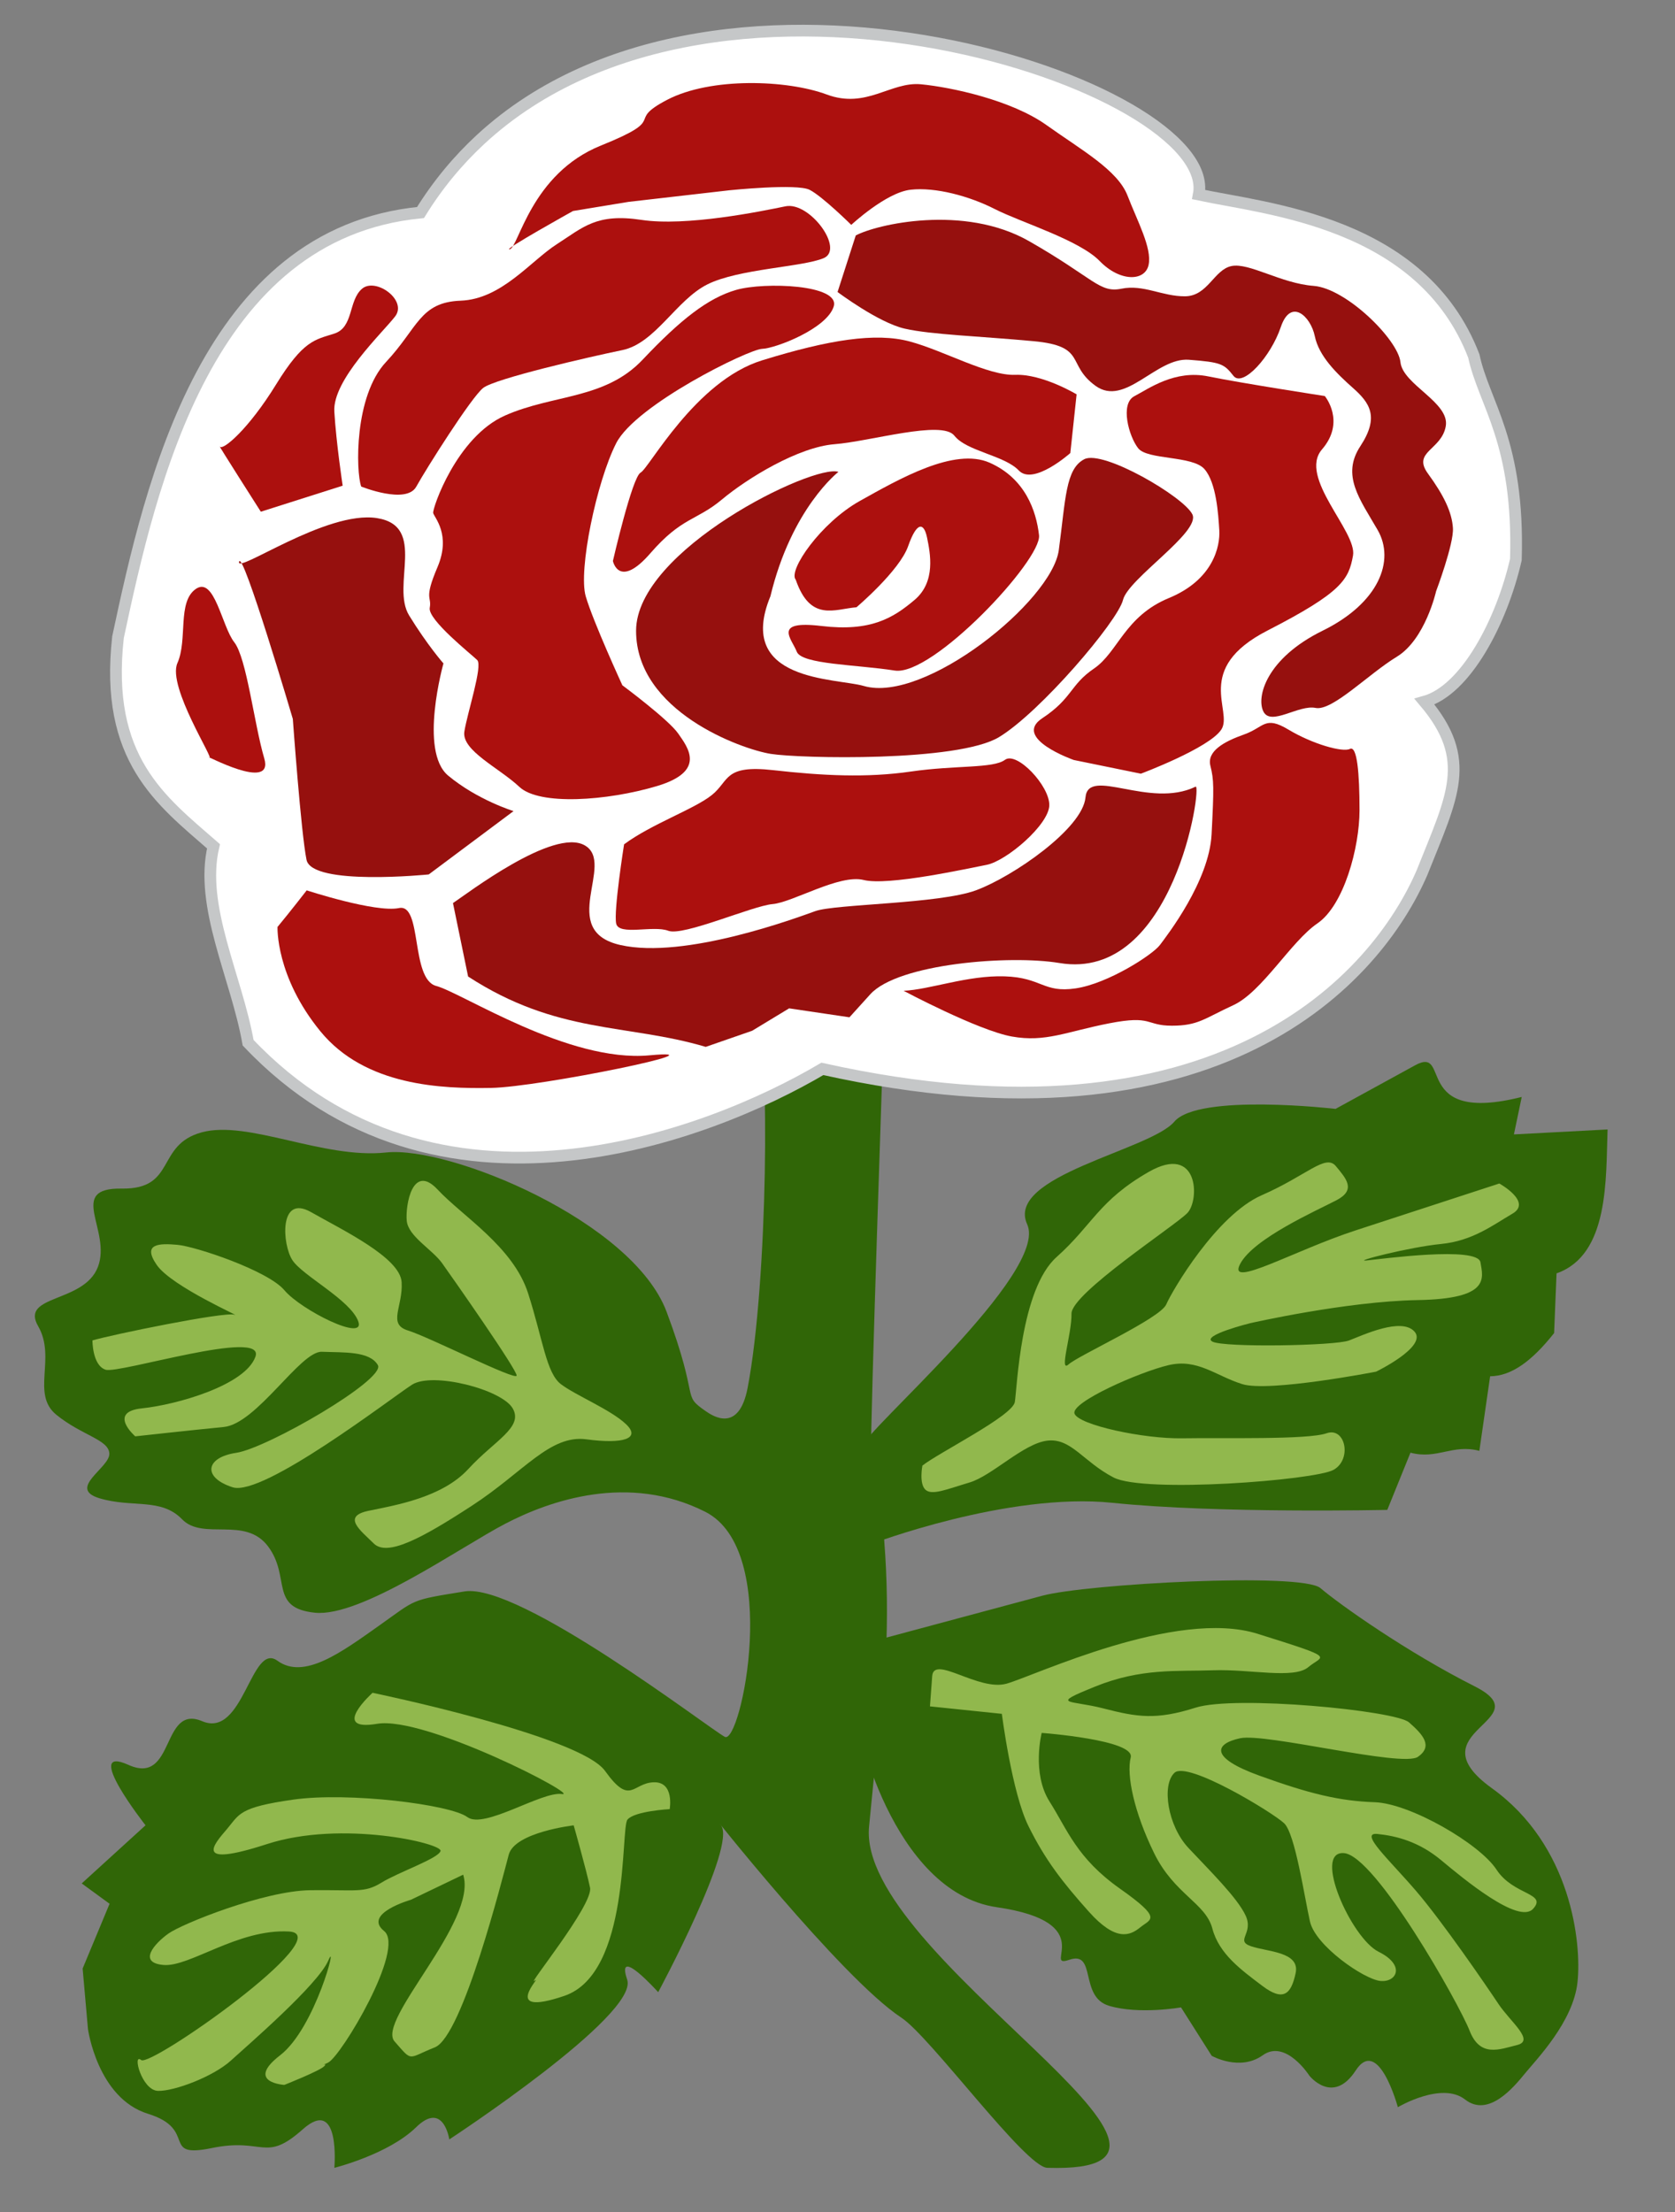
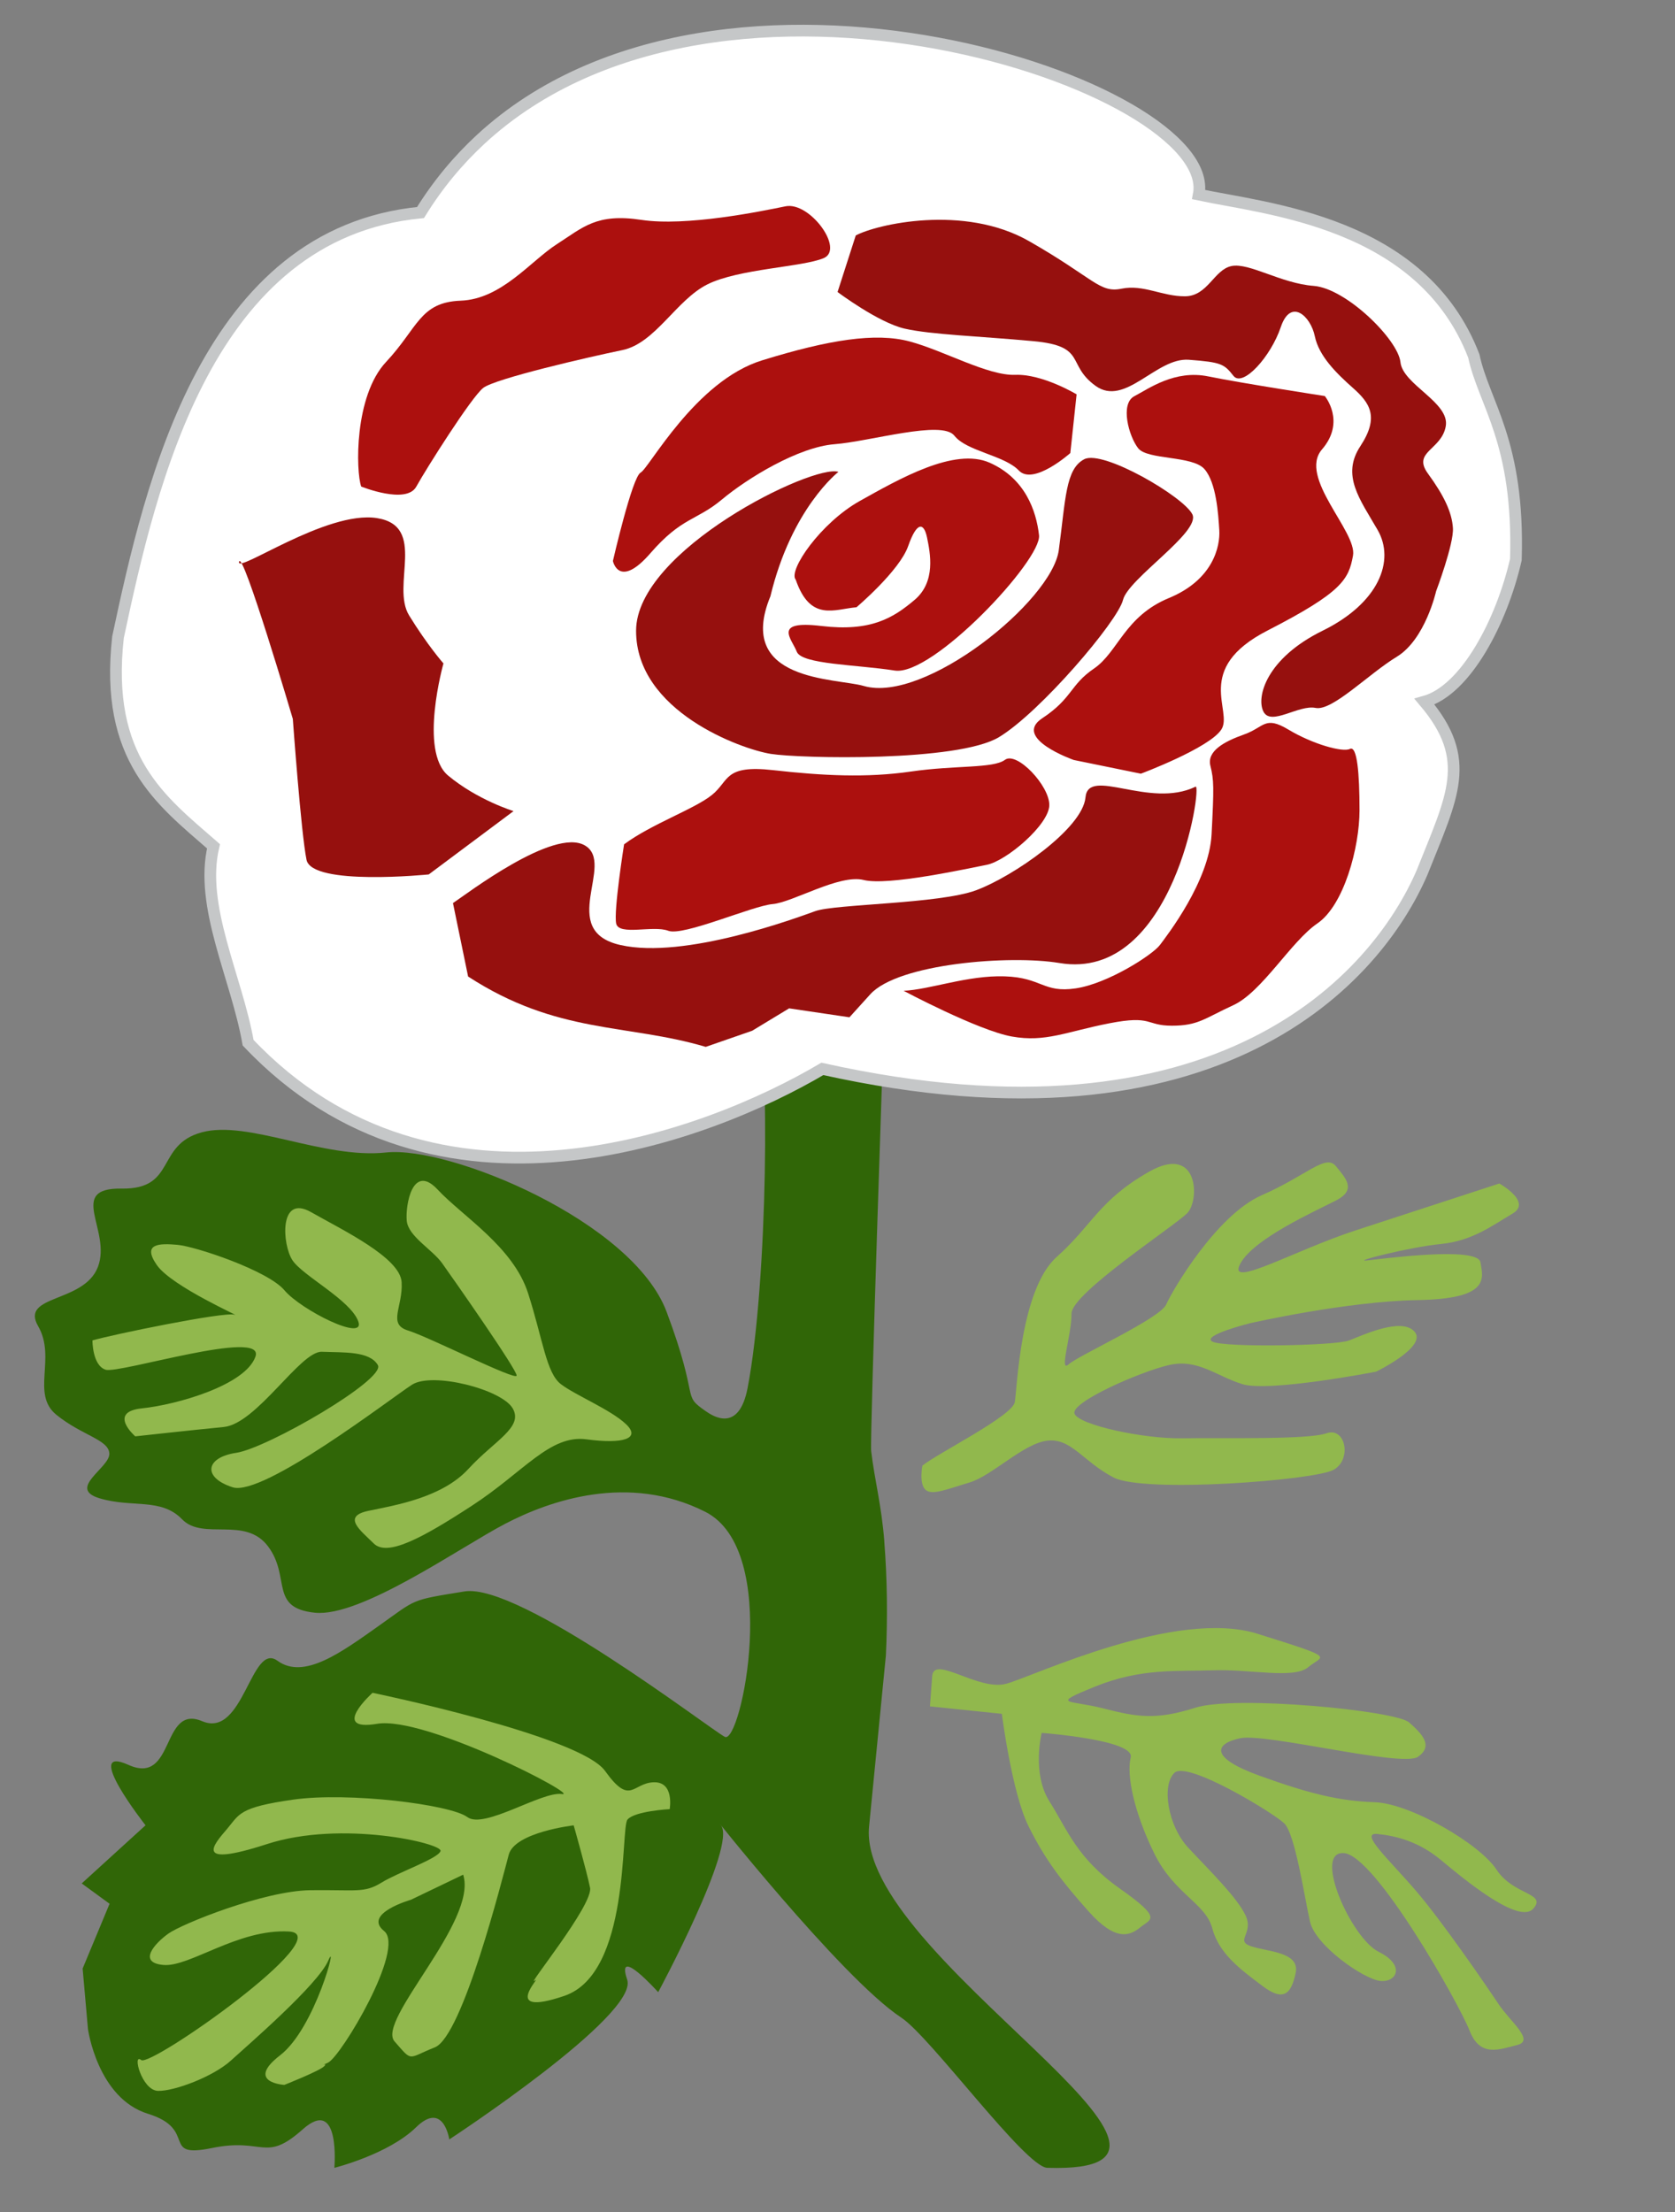
<svg xmlns="http://www.w3.org/2000/svg" width="60" height="79.2">
  <rect width="100%" height="100%" fill="#808080" stroke="none" />
  <path fill="#306607" fill-rule="evenodd" d="M31.677 55.183c-.103-1.305-.348-2.188-.471-3.228-.052-.445.481-16.005.481-16.005s-5.191-.215-4.561.719c.443.657.39 9.209-.346 13.027-.31 1.612-1.232 1.017-1.498.832-.895-.623-.185-.301-1.402-3.555-1.217-3.254-7.795-5.952-10.045-5.709-2.249.244-4.95-1.172-6.609-.721-1.659.451-.893 2.045-2.871 2.014-1.978-.031-.349 1.496-.847 2.803-.498 1.307-2.8.985-2.142 2.122.658 1.137-.264 2.429.653 3.174.917.745 1.879.886 1.898 1.391.019.505-1.525 1.247-.35 1.599 1.175.352 2.2-.028 2.954.75.754.778 2.264-.127 3.085.977.821 1.103.028 2.2 1.675 2.37 1.647.17 5.202-2.342 6.81-3.182 1.609-.84 4.425-1.819 7.17-.433 2.745 1.386 1.274 8.366.702 8.059-.572-.306-7.355-5.527-9.325-5.206-1.97.32-1.693.258-3.057 1.223-1.363.965-2.694 1.949-3.643 1.258-.949-.69-1.207 2.793-2.693 2.166C5.76 61 6.281 63.947 4.598 63.19c-1.683-.757.615 2.164.615 2.164L2.927 67.436l.998.728-.965 2.319.191 2.166s.34 2.475 2.151 3.035c1.812.56.416 1.611 2.288 1.226s1.893.544 3.255-.67c1.362-1.213 1.132 1.379 1.132 1.379s1.936-.483 2.925-1.45c.989-.967 1.192.433 1.192.433s6.803-4.453 6.372-5.722c-.431-1.269 1.111.45 1.111.45s2.823-5.246 2.248-5.976c-.662-.842 4.282 5.457 6.463 6.889 1.042.684 4.442 5.35 5.225 5.375 7.644.246-6.838-7.575-6.382-12.22l.602-6.121c.065-1.349.049-2.75-.058-4.096z" />
  <path fill="#91b84d" fill-rule="evenodd" d="M3.314 47.993c.658-.199 4.743-1.039 5.085-.919.343.12-2.239-1.001-2.781-1.779-.541-.778.093-.782.741-.724.647.058 3.24.922 3.83 1.627.59.705 2.928 1.876 2.643 1.109-.285-.767-1.986-1.625-2.356-2.184-.369-.559-.489-2.378.662-1.725 1.151.653 3.195 1.63 3.249 2.509.054.879-.517 1.504.229 1.732.746.228 3.868 1.81 3.891 1.614.023-.195-2.314-3.527-2.671-4.026-.357-.498-1.214-.958-1.266-1.519-.052-.561.208-2.076 1.105-1.117.896.96 2.709 2.048 3.243 3.718.534 1.669.65 2.853 1.177 3.253.527.4 1.775.906 2.327 1.428.552.522-.106.721-1.413.545-1.307-.176-2.24 1.16-4.089 2.366-1.849 1.206-3.054 1.836-3.533 1.362-.479-.473-1.153-.97-.177-1.171.975-.201 2.634-.478 3.568-1.497.934-1.018 1.982-1.488 1.587-2.169-.394-.681-2.876-1.315-3.606-.847-.73.468-5.337 4.021-6.425 3.673-1.088-.348-.982-1.069.128-1.234 1.11-.165 5.369-2.63 5.073-3.141-.296-.511-1.235-.445-2.005-.477-.769-.032-2.33 2.576-3.513 2.693-1.183.116-3.172.335-3.172.335s-1.006-.873.239-1.002c1.244-.129 3.707-.826 4.067-1.853.36-1.027-4.892.625-5.369.469-.477-.156-.47-1.047-.47-1.047zm13.277 19.129c.534 1.669-3.121 5.218-2.457 5.971.663.753.443.608 1.442.212.999-.396 2.432-6.093 2.648-6.899.215-.807 2.326-1.05 2.326-1.05s.461 1.621.586 2.231c.125.61-2.312 3.59-1.984 3.331.328-.258-1.311 1.35 1.065.543 2.376-.807 2.006-6.005 2.26-6.311.255-.307 1.512-.375 1.512-.375s.178-.99-.579-.961c-.757.029-.829.859-1.736-.406-.906-1.264-8.329-2.798-8.329-2.798s-1.555 1.4.165 1.11c1.72-.29 7.339 2.621 6.618 2.515-.721-.106-2.788 1.273-3.389.824-.601-.448-4.253-.904-6.229-.625-1.976.279-1.926.523-2.387 1.063-.461.54-1.237 1.398 1.443.529 2.681-.869 6.287-.022 6.215.247-.072.269-1.497.753-2.118 1.135-.62.382-.902.249-2.55.27-1.648.021-4.583 1.197-5.082 1.554-.498.357-1.11 1.043-.173 1.123.937.08 2.666-1.299 4.494-1.198 1.829.101-4.965 4.875-5.295 4.602-.329-.273.019 1.087.602 1.104.583.016 1.976-.509 2.608-1.082.632-.574 3.123-2.723 3.492-3.583.369-.86-.458 2.413-1.724 3.39-1.266.977.15 1.061.15 1.061s1.262-.498 1.431-.67c.169-.171-.321.1.143-.132.464-.232 2.775-4.084 1.999-4.708-.777-.625.963-1.119.963-1.119z" />
-   <path fill="#306607" fill-rule="evenodd" d="M30.698 61.194c-.134.402 1.26 6.551 5.005 7.093 3.745.542 1.602 2.227 2.596 1.884.993-.343.346 1.326 1.43 1.647 1.084.321 2.576.056 2.576.056l1.099 1.733s1.003.571 1.828-.019c.825-.59 1.67.73 1.67.73s.842 1.071 1.66-.184c.818-1.255 1.51 1.313 1.51 1.313s1.569-.931 2.407-.275c.838.656 1.74-.434 2.151-.937.41-.503 1.725-1.846 1.877-3.26.151-1.414-.218-4.9-3.065-6.947-2.847-2.047 1.802-2.429-.62-3.65s-4.85-2.94-5.521-3.515c-.671-.575-8.388-.153-9.968.272l-5.8 1.557zm.48-5.9s4.915-1.875 8.673-1.486c3.758.389 9.843.253 9.843.253l.83-2.048c.964.254 1.504-.319 2.468-.066l.386-2.67c.762-.006 1.496-.542 2.292-1.547l.087-2.138c1.898-.659 1.764-3.418 1.828-5.152l-3.355.177.28-1.341c-3.986 1.002-2.493-1.861-3.821-1.133l-2.848 1.56s-4.904-.568-5.776.458c-.872 1.026-6.065 1.937-5.271 3.674s-5.901 7.474-5.869 7.921z" />
  <path fill="#91b84d" fill-rule="evenodd" d="M33.039 52.477c.581-.463 3.231-1.778 3.313-2.278.082-.5.202-4.036 1.496-5.191 1.294-1.155 1.506-2.02 3.3-3.048 1.794-1.028 1.83 1.01 1.385 1.471-.445.461-4.164 2.881-4.151 3.606.013.725-.461 2.138-.104 1.814.357-.323 3.279-1.643 3.497-2.145.218-.502 1.802-3.203 3.421-3.911 1.619-.708 2.285-1.49 2.655-1.043.37.447.74.848.021 1.223-.719.375-2.967 1.365-3.449 2.28-.483.915 1.94-.487 4.148-1.205 2.208-.718 5.136-1.675 5.136-1.675s1.189.659.472 1.079c-.718.42-1.433.976-2.564 1.087-1.131.11-3.206.645-2.663.59.543-.055 3.978-.522 4.079.065.101.587.34 1.308-2.242 1.353-2.582.045-6.012.829-6.012.829s-1.76.438-1.348.658c.412.219 4.398.15 4.893-.04.495-.19 1.888-.848 2.351-.313.462.536-1.38 1.429-1.38 1.429s-3.838.746-4.795.446c-.957-.3-1.602-.924-2.64-.679-1.038.244-3.511 1.33-3.368 1.735.143.405 2.462.909 3.867.884 1.404-.024 4.487.058 5.162-.18.675-.238.922.935.249 1.31-.673.374-6.782.843-7.879.273-1.097-.57-1.52-1.423-2.379-1.318-.859.106-1.972 1.258-2.783 1.498-.811.241-1.351.477-1.581.254-.23-.223-.105-.859-.105-.859zm.353 7.536c.058-.773 1.659.554 2.665.27 1.007-.284 6.073-2.699 8.989-1.786 2.916.913 2.332.757 1.819 1.194-.513.436-2.087.067-3.403.113-1.316.047-2.581-.086-4.235.584-1.654.67-.922.468.291.78 1.214.312 1.89.425 3.31-.026 1.42-.451 7.159.102 7.643.526.484.424.878.845.322 1.234-.557.39-5.456-.861-6.369-.665-.913.196-1.111.688.681 1.337 1.792.649 2.871.911 4.138.954 1.268.042 3.758 1.485 4.362 2.412.604.927 1.831.832 1.313 1.404-.518.572-2.502-1.081-3.296-1.742-.794-.661-1.603-.869-2.28-.937-.678-.068.423.921 1.383 2.04.96 1.12 2.516 3.393 2.948 4.042.432.649 1.316 1.313.676 1.473-.64.16-1.33.454-1.706-.51-.376-.964-3.372-6.277-4.503-6.36-1.13-.083.261 3.046 1.242 3.532.981.486.643 1.109.056 1.044-.587-.065-2.315-1.256-2.513-2.123-.198-.868-.53-3.145-.925-3.521-.395-.376-3.461-2.245-3.929-1.808-.468.438-.244 1.896.5 2.691.744.795 1.754 1.781 2.05 2.425.296.644-.392.893.19 1.094.583.201 1.761.195 1.6.96-.162.765-.442 1.028-1.194.459-.752-.569-1.549-1.139-1.79-2.054-.242-.915-1.365-1.224-2.086-2.698-.722-1.474-.995-2.798-.838-3.428.157-.629-3.189-.877-3.189-.877s-.365 1.438.281 2.457c.646 1.019.975 2.027 2.525 3.121s1.097 1.079.725 1.384c-.373.305-.878.515-1.84-.56-.962-1.075-1.57-1.865-2.164-3.064-.595-1.198-.954-4.021-.954-4.021l-2.575-.267z" />
  <path fill="#fff" fill-rule="evenodd" stroke="#c5c7c8" stroke-width=".419" d="M4.227 22.814C5.409 17.276 7.425 8.354 15.063 7.61c.623-1.008 1.352-1.879 2.161-2.626 8.614-7.945 26.469-1.87 25.716 1.984 2.425.52 8.002.961 9.854 5.78.364 1.707 1.634 3.058 1.506 7.288-.505 2.208-1.791 4.673-3.273 5.088 1.754 2.074 1.004 3.375-.09 6.122-1.615 3.735-7.23 10.194-21.479 7.025-4.079 2.41-13.835 6.179-20.57-.937-.414-2.344-1.753-4.878-1.24-7.032-1.881-1.643-3.909-3.116-3.421-7.487Z" />
  <path fill="#96100e" fill-rule="evenodd" d="M30.034 16.896c-.891-.301-7.246 2.798-7.249 5.687-.003 2.889 3.777 4.244 4.827 4.41 1.051.166 6.693.292 8.171-.599 1.478-.891 4.258-4.153 4.444-4.914.186-.761 2.791-2.433 2.485-3.063-.306-.629-3.198-2.323-3.872-1.975-.674.348-.666 1.424-.913 3.255-.247 1.831-4.81 5.496-6.982 4.865-.999-.29-4.614-.144-3.348-3.213.759-3.161 2.437-4.454 2.437-4.454zM8.565 20.113c-.124.463 3.124-1.847 4.935-1.563 1.811.284.497 2.416 1.155 3.486s1.23 1.718 1.23 1.718-.887 3.139.169 4.017c1.057.878 2.342 1.27 2.342 1.27l-3.038 2.268s-4.184.423-4.378-.523c-.195-.946-.491-5.046-.491-5.046s-1.8-6.09-1.924-5.627zm7.661 12.222c.482-.318 3.603-2.712 4.722-2.066 1.119.646-1.014 3.056 1.282 3.569 2.296.513 6.263-.96 6.977-1.216.714-.256 4.437-.256 5.76-.747 1.323-.491 3.816-2.209 3.916-3.324.099-1.115 2.289.419 3.943-.384.248-.12-.764 7.002-4.874 6.314-1.775-.297-5.781.019-6.776 1.117l-.748.826-2.161-.32-1.324.802-1.663.577c-2.838-.84-5.311-.441-8.512-2.519Z" />
  <path fill="#96100e" fill-rule="evenodd" d="M30.654 8.431c.74-.399 3.878-1.127 6.207.203 2.329 1.329 2.521 1.865 3.31 1.703.789-.162 1.454.276 2.275.272.821-.004 1.037-.953 1.668-1.083.631-.13 1.772.622 2.941.71 1.169.088 3.027 1.926 3.11 2.731.083.805 1.777 1.443 1.623 2.296-.153.854-1.211.907-.638 1.693.573.786.86 1.385.895 1.953.035.568-.603 2.261-.603 2.261s-.385 1.723-1.408 2.345c-1.023.622-2.311 1.955-2.911 1.832-.601-.123-1.591.656-1.863.137-.271-.52.1-1.911 2.116-2.901 2.016-.99 2.607-2.509 1.97-3.611-.638-1.102-1.306-1.951-.617-2.997.689-1.046.339-1.549-.264-2.083-.603-.534-1.222-1.146-1.368-1.856-.146-.71-.86-1.385-1.218-.325-.357 1.06-1.362 2.171-1.696 1.746-.334-.424-.429-.487-1.598-.576-1.169-.088-2.28 1.702-3.342.934-1.062-.768-.292-1.42-2.22-1.599-1.927-.179-3.665-.233-4.613-.448-.949-.216-2.408-1.313-2.408-1.313Z" />
-   <path fill="#ac100e" fill-rule="evenodd" d="M7.488 27.123c.253.167-1.508-2.537-1.133-3.381.374-.844-.012-2.188.658-2.654.671-.467.933 1.341 1.378 1.907.445.566.71 2.92 1.075 4.159.364 1.239-2.231-.198-1.978-.031zm2.453 6.066c.439-.528 1.045-1.31 1.045-1.31s2.466.807 3.306.634c.841-.173.407 2.541 1.334 2.789.927.247 4.734 2.752 7.635 2.484 2.901-.268-3.928 1.137-5.673 1.167-1.746.031-4.502-.059-6.112-2.028-1.61-1.968-1.535-3.736-1.535-3.736zM7.877 15.993c.111.141 1.023-.622 2.009-2.222.986-1.6 1.397-1.603 2.09-1.827.694-.225.499-1.171.986-1.6.487-.429 1.645.402 1.19.988-.455.587-2.246 2.271-2.176 3.407.069 1.137.299 2.651.299 2.651l-2.932.932s-1.577-2.471-1.466-2.329z" />
  <path fill="#ac100e" fill-rule="evenodd" d="M12.938 17.418c-.192-.536-.255-3.236.891-4.458 1.146-1.222 1.204-2.138 2.672-2.194 1.468-.055 2.503-1.419 3.447-2.024.944-.605 1.415-1.113 3.027-.869 1.612.244 4.293-.308 5.161-.486.868-.178 2.124 1.536 1.368 1.856-.756.32-3.046.38-4.164.939-1.118.559-1.867 2.111-3.05 2.354-1.183.243-4.558 1.02-4.982 1.354-.424.334-2.037 2.885-2.397 3.535-.36.649-1.974-.005-1.974-.005z" />
-   <path fill="#ac100e" fill-rule="evenodd" d="M15.517 18.367c-.033-.158.838-2.721 2.571-3.488 1.733-.767 3.581-.572 4.932-2.001 1.35-1.429 2.341-2.208 3.35-2.498 1.009-.29 3.741-.194 3.493.597-.248.791-2.076 1.496-2.566 1.514-.489.018-4.521 1.999-5.224 3.377-.703 1.378-1.365 4.555-1.091 5.486.274.93 1.312 3.183 1.312 3.183s1.649 1.223 1.999 1.726c.35.503 1.018 1.352-.763 1.883-1.782.531-4.212.702-4.927.027-.714-.675-2.076-1.299-1.969-1.979s.666-2.357.46-2.561c-.206-.204-1.777-1.443-1.7-1.87.077-.427-.223-.283.276-1.454.499-1.171-.12-1.784-.153-1.942zm2.743-9.442c.316-.065.759-2.704 3.264-3.713 2.505-1.009.817-.826 2.376-1.639 1.559-.814 4.291-.718 5.715-.189 1.424.529 2.287-.47 3.377-.366 1.09.105 3.24.567 4.493 1.46 1.252.893 2.551 1.612 2.904 2.526.352.914.879 1.874.756 2.475s-1.023.622-1.754-.133c-.731-.754-2.834-1.39-3.753-1.859-.918-.469-2.136-.794-3.02-.694-.884.1-2.125 1.259-2.125 1.259s-1.032-1.021-1.491-1.255c-.459-.234-2.874.016-2.874.016l-3.614.415-1.988.327S17.945 8.99 18.26 8.925z" />
  <path fill="#ac100e" fill-rule="evenodd" d="M22.947 16.921c.299-.144 1.956-3.28 4.352-4.019 2.396-.74 4.069-1.002 5.286-.676 1.218.325 2.802 1.232 3.781 1.195.979-.037 2.199.699 2.199.699l-.225 2.101s-1.32 1.176-1.844.626c-.524-.55-1.867-.684-2.312-1.25-.445-.566-2.999.206-4.293.308-1.294.102-3.12 1.217-4.032 1.98-.912.763-1.434.624-2.563 1.925-1.13 1.301-1.341.276-1.341.276s.694-3.02.993-3.164z" />
  <path fill="#ac100e" fill-rule="evenodd" d="M28.504 20.756c-.284-.327.896-2.038 2.297-2.82 1.401-.781 3.385-1.929 4.651-1.368 1.266.561 1.667 1.712 1.767 2.596.1.884-3.809 5.058-5.169 4.845-1.359-.214-3.333-.218-3.509-.675-.176-.457-.89-1.132.879-.921 1.77.211 2.572-.283 3.342-.934.77-.652.559-1.677.446-2.229-.114-.552-.366-.582-.677.304-.311.886-1.851 2.189-1.851 2.189-.792.066-1.653.531-2.176-.987zm-6.148 9.474c.991-.733 2.519-1.26 3.148-1.768.629-.508.42-1.086 2.19-.887 1.77.199 3.349.28 4.943.049 1.594-.231 2.937-.104 3.361-.418.424-.314 1.6.927 1.589 1.625-.012.698-1.536 1.997-2.246 2.135-.71.137-3.533.761-4.403.542-.87-.218-2.538.8-3.264.863-.726.063-3.199 1.16-3.737.955-.538-.205-1.768.187-1.865-.258-.097-.445.283-2.837.283-2.837zm16.107-3.019s-2.215-.777-1.129-1.494c1.086-.717.988-1.19 1.853-1.779.865-.589 1.095-1.869 2.686-2.526 1.591-.656 1.837-1.858 1.803-2.426-.035-.568-.104-1.705-.533-2.192-.429-.487-2.039-.32-2.373-.745-.334-.424-.656-1.591-.137-1.863.52-.271 1.448-.955 2.649-.709 1.202.246 4.173.703 4.173.703s.763.912-.1 1.911c-.863 1 1.264 2.946 1.111 3.8-.153.854-.388 1.313-3.064 2.686-2.677 1.373-1.216 2.881-1.654 3.546-.439.666-2.881 1.579-2.881 1.579zm-6.093 8.264c.948-.043 2.284-.56 3.619-.517 1.336.043 1.379.603 2.542.431 1.163-.172 2.757-1.206 3.016-1.551.259-.345 1.766-2.284 1.853-3.964.086-1.68.086-1.939-.043-2.456-.129-.517.474-.862 1.206-1.12.733-.259.733-.689 1.594-.172.862.517 1.939.819 2.197.689.259-.129.345.862.345 2.197 0 1.336-.56 3.404-1.508 4.05-.948.646-1.982 2.456-3.016 2.93-1.034.474-1.25.733-2.197.733s-.689-.388-2.24-.086-2.284.689-3.49.474c-1.206-.215-3.878-1.637-3.878-1.637z" />
</svg>